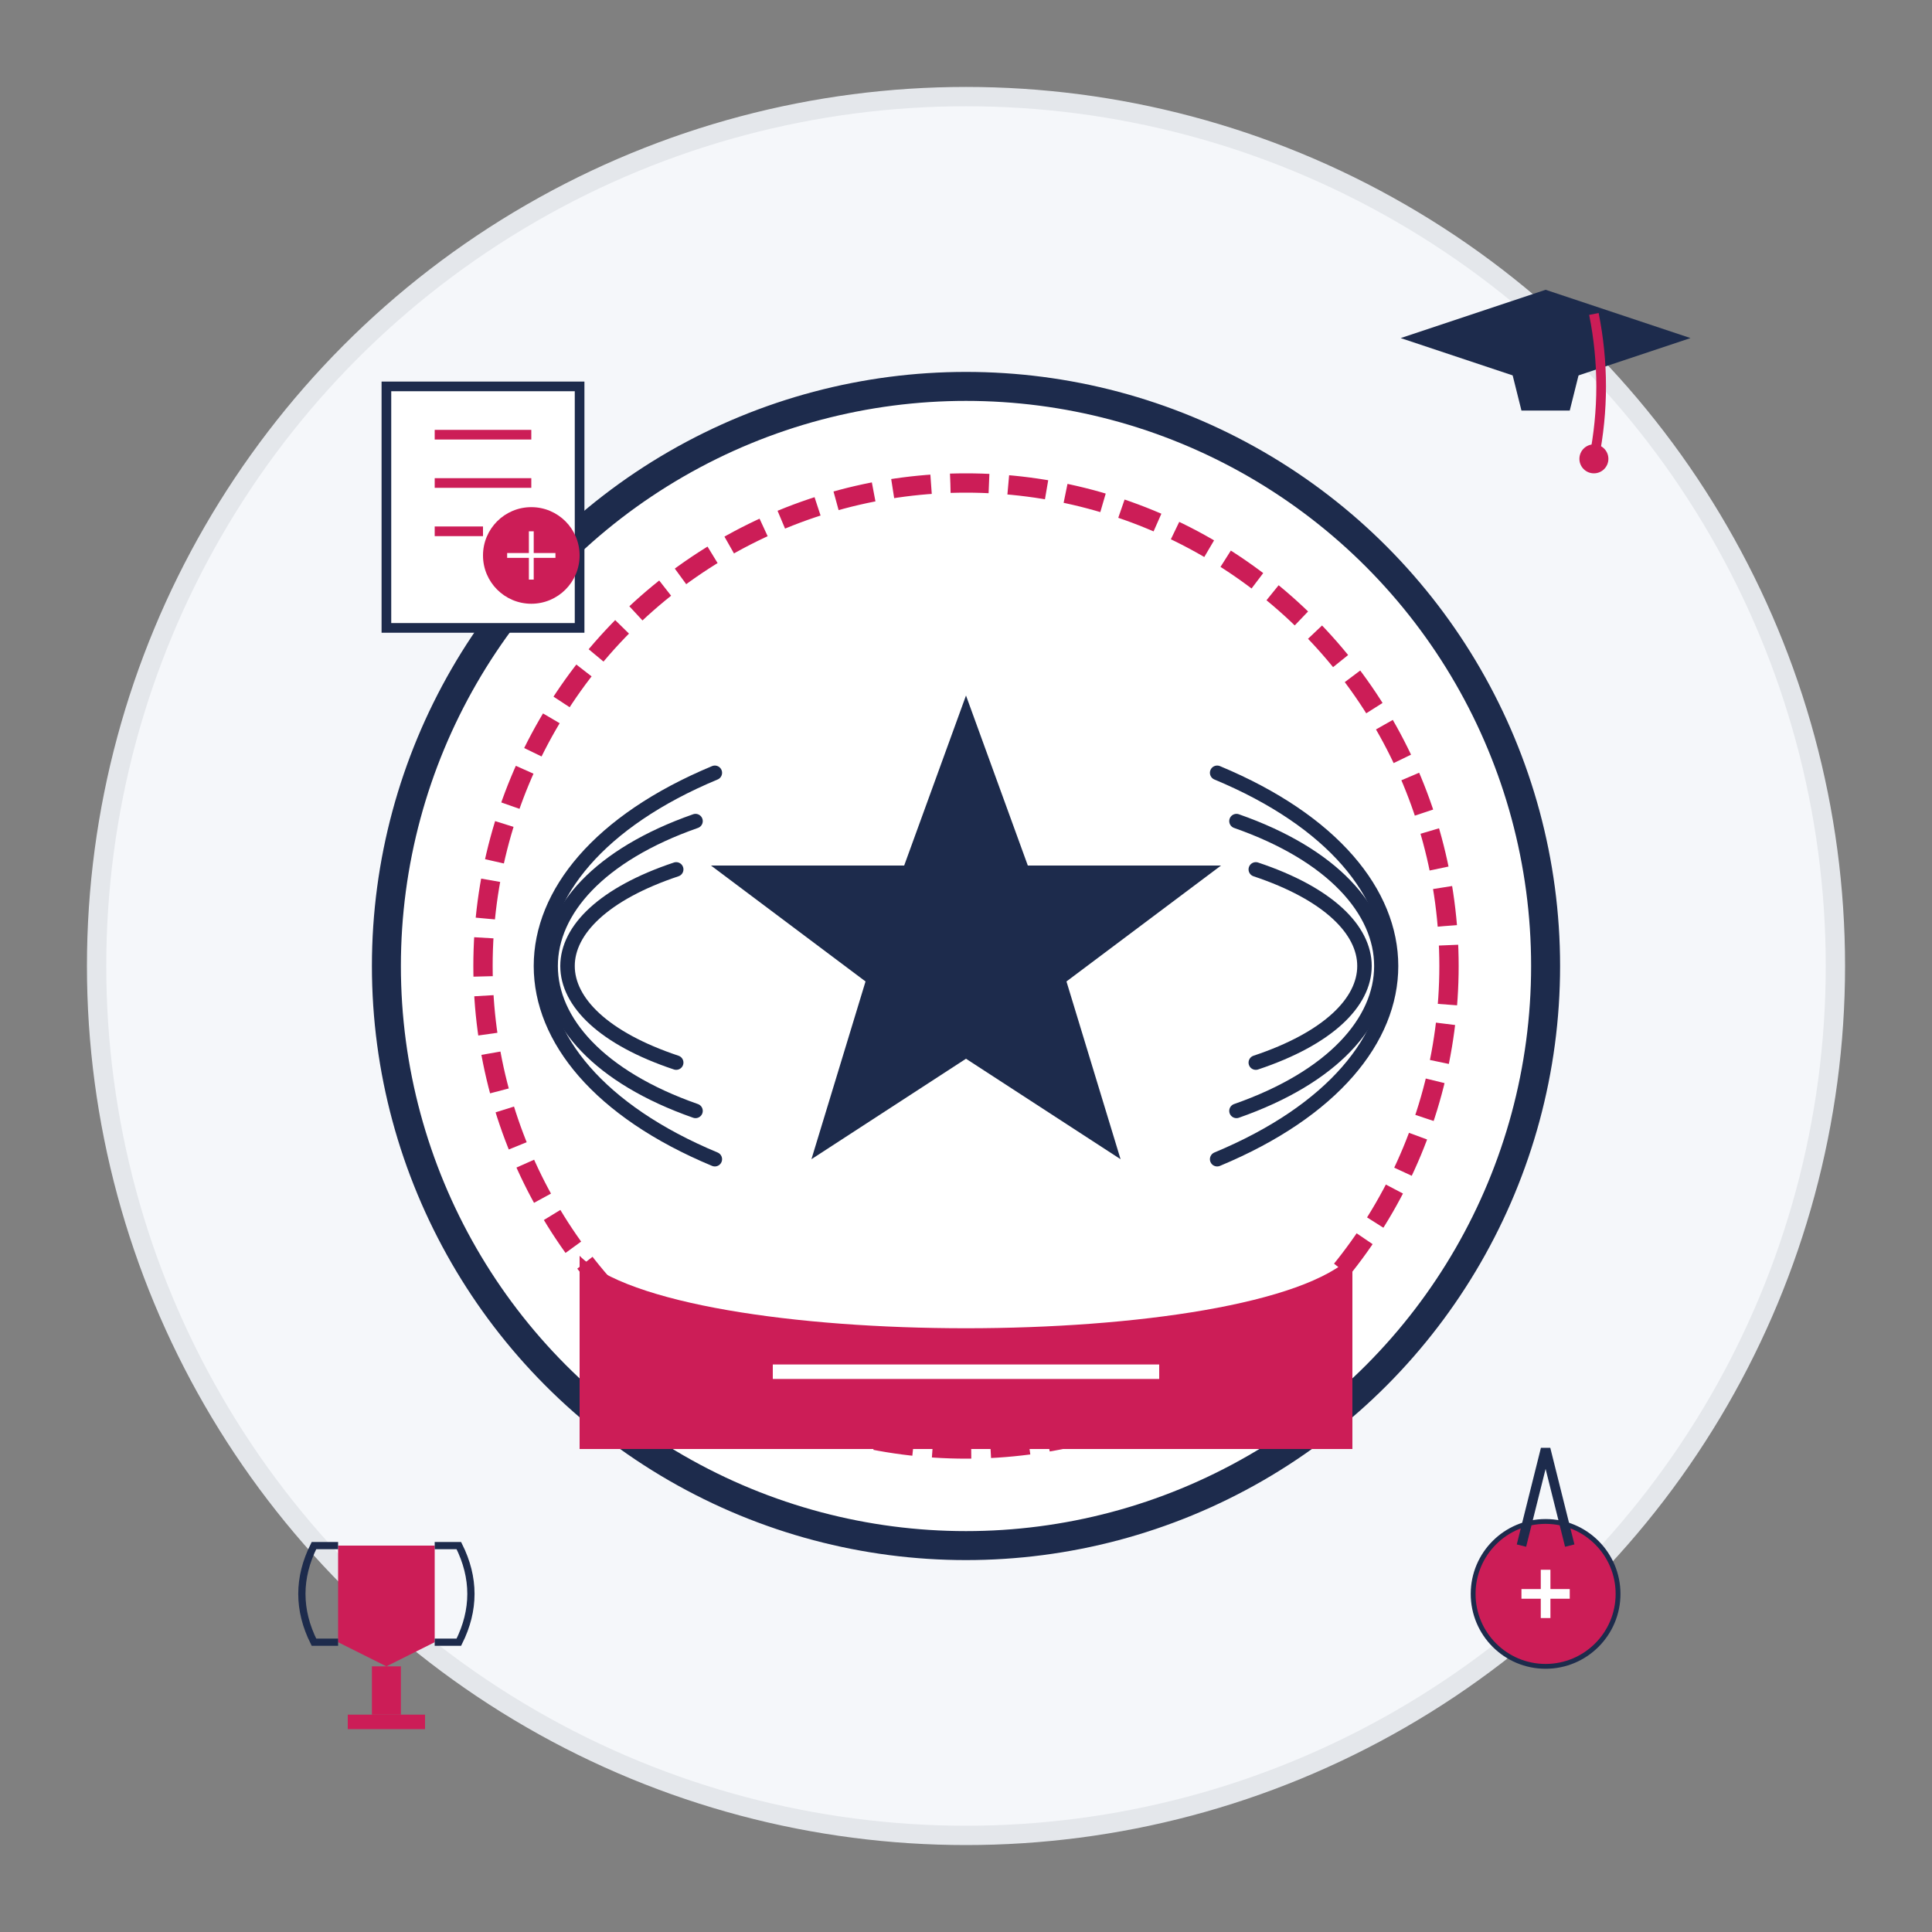
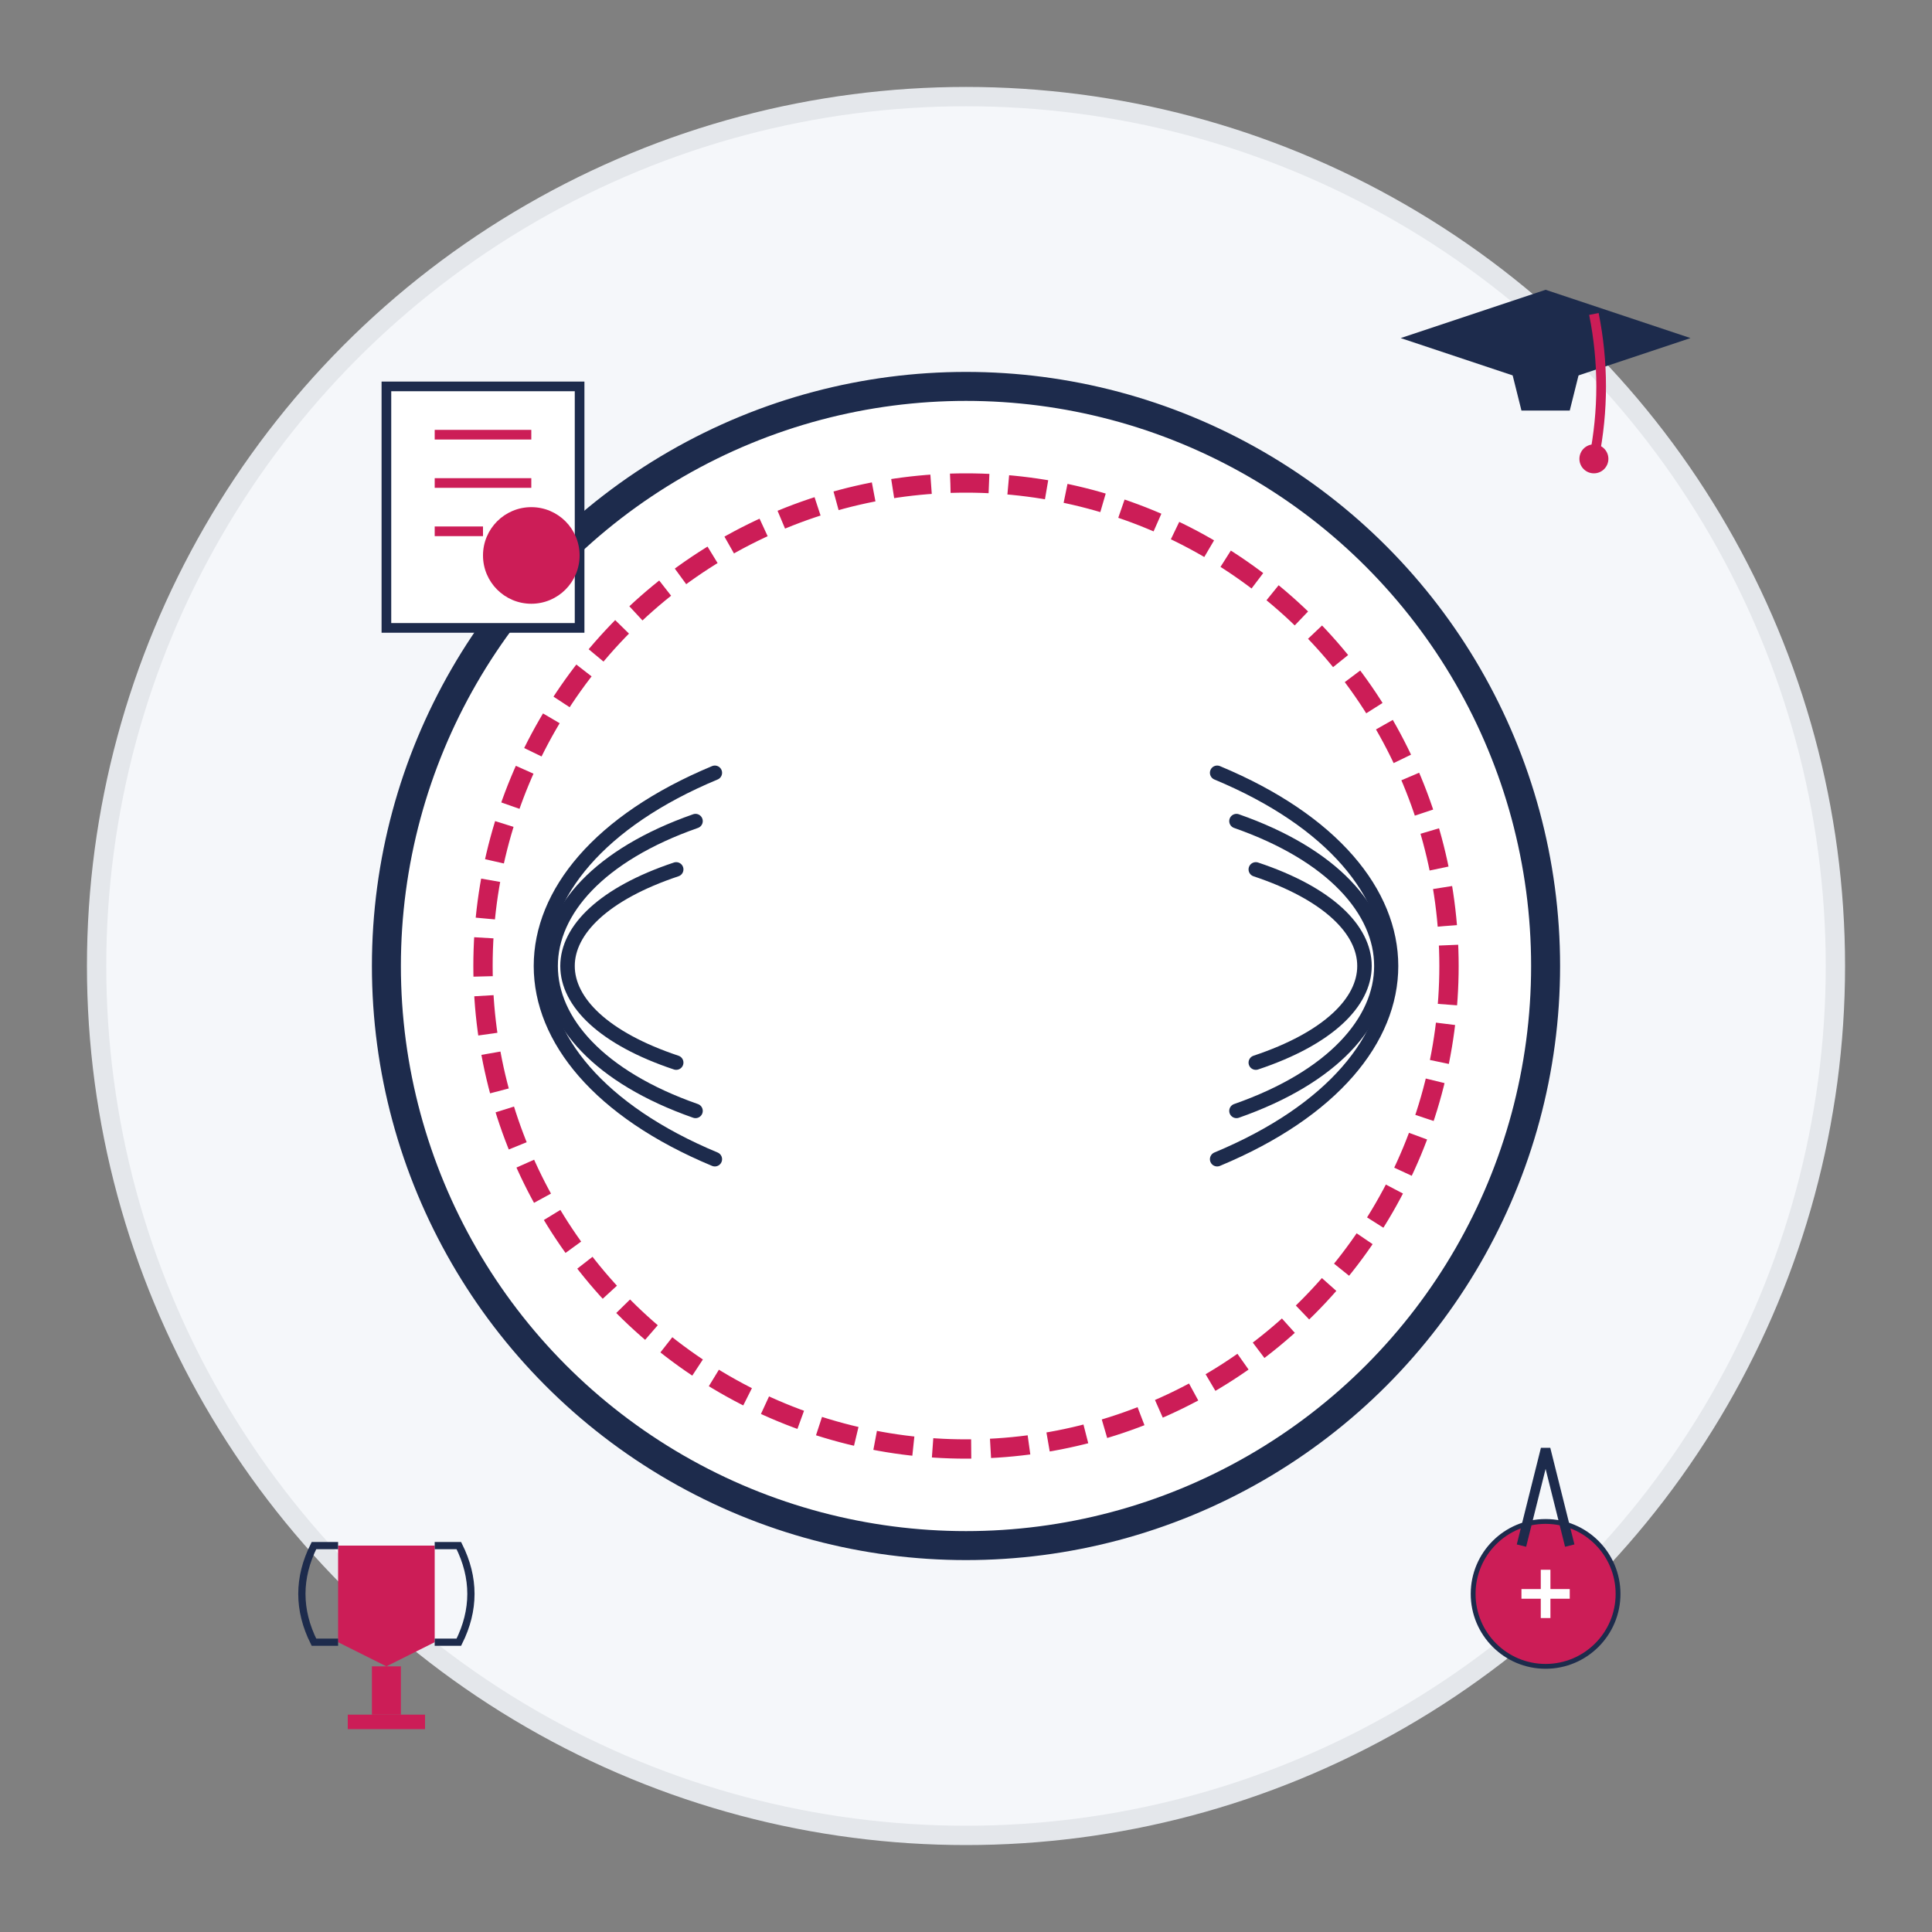
<svg xmlns="http://www.w3.org/2000/svg" width="200" height="200" viewBox="0 0 200 200">
  <rect x="0" y="0" width="200" height="200" fill="#808080" stroke="none" />
  <circle cx="100" cy="100" r="90" fill="#f5f7fa" stroke="#e4e7eb" stroke-width="2" />
  <g transform="translate(100, 100)">
    <circle cx="0" cy="0" r="60" fill="#ffffff" stroke="#1d2b4c" stroke-width="3" />
    <circle cx="0" cy="0" r="50" fill="none" stroke="#cc1d57" stroke-width="2" stroke-dasharray="4,2" />
-     <path d="M-40,30 C-30,40 30,40 40,30 L40,50 L-40,50 Z" fill="#cc1d57" />
    <g transform="scale(0.8)">
-       <polygon points="0,-35 8,-13 33,-13 13,2 20,25 0,12 -20,25 -13,2 -33,-13 -8,-13" fill="#1d2b4c" />
-     </g>
+       </g>
    <g>
      <path d="M-30,-10 C-45,-5 -45,5 -30,10" fill="none" stroke="#1d2b4c" stroke-width="1.5" stroke-linecap="round" />
      <path d="M-28,-15 C-48,-8 -48,8 -28,15" fill="none" stroke="#1d2b4c" stroke-width="1.5" stroke-linecap="round" />
      <path d="M-26,-20 C-50,-10 -50,10 -26,20" fill="none" stroke="#1d2b4c" stroke-width="1.5" stroke-linecap="round" />
      <path d="M30,-10 C45,-5 45,5 30,10" fill="none" stroke="#1d2b4c" stroke-width="1.5" stroke-linecap="round" />
      <path d="M28,-15 C48,-8 48,8 28,15" fill="none" stroke="#1d2b4c" stroke-width="1.5" stroke-linecap="round" />
      <path d="M26,-20 C50,-10 50,10 26,20" fill="none" stroke="#1d2b4c" stroke-width="1.5" stroke-linecap="round" />
    </g>
    <line x1="-15" y1="35" x2="15" y2="35" stroke="#ffffff" stroke-width="1.5" />
    <line x1="-20" y1="42" x2="20" y2="42" stroke="#ffffff" stroke-width="1.5" />
  </g>
  <g transform="translate(40, 40) scale(0.5)">
    <rect x="0" y="0" width="40" height="50" fill="#ffffff" stroke="#1d2b4c" stroke-width="2" />
    <line x1="10" y1="10" x2="30" y2="10" stroke="#cc1d57" stroke-width="2" />
    <line x1="10" y1="20" x2="30" y2="20" stroke="#cc1d57" stroke-width="2" />
    <line x1="10" y1="30" x2="20" y2="30" stroke="#cc1d57" stroke-width="2" />
    <circle cx="30" cy="35" r="10" fill="#cc1d57" />
-     <path d="M25,35 L35,35 M30,30 L30,40" stroke="#ffffff" stroke-width="1" />
  </g>
  <g transform="translate(160, 40) scale(0.5)">
    <path d="M0,0 L-30,-10 L0,-20 L30,-10 Z" fill="#1d2b4c" />
    <path d="M-10,-10 L10,-10 L5,10 L-5,10 Z" fill="#1d2b4c" transform="translate(0, -5)" />
    <path d="M10,-15 Q13,0 10,15" stroke="#cc1d57" stroke-width="2" fill="none" />
    <circle cx="10" cy="15" r="3" fill="#cc1d57" />
  </g>
  <g transform="translate(160, 160) scale(0.5)">
    <circle cx="0" cy="10" r="15" fill="#cc1d57" stroke="#1d2b4c" stroke-width="1" />
    <path d="M-5,0 L0,-20 L5,0" fill="none" stroke="#1d2b4c" stroke-width="2" />
    <path d="M0,5 L0,15" stroke="#ffffff" stroke-width="2" />
    <path d="M-5,10 L5,10" stroke="#ffffff" stroke-width="2" />
  </g>
  <g transform="translate(40, 160) scale(0.5)">
    <path d="M-10,0 L10,0 L10,20 L0,25 L-10,20 Z" fill="#cc1d57" />
    <rect x="-3" y="25" width="6" height="10" fill="#cc1d57" />
    <rect x="-8" y="35" width="16" height="3" fill="#cc1d57" />
    <path d="M-10,0 L-15,0 Q-20,10 -15,20 L-10,20" fill="none" stroke="#1d2b4c" stroke-width="1.5" />
    <path d="M10,0 L15,0 Q20,10 15,20 L10,20" fill="none" stroke="#1d2b4c" stroke-width="1.5" />
  </g>
</svg>